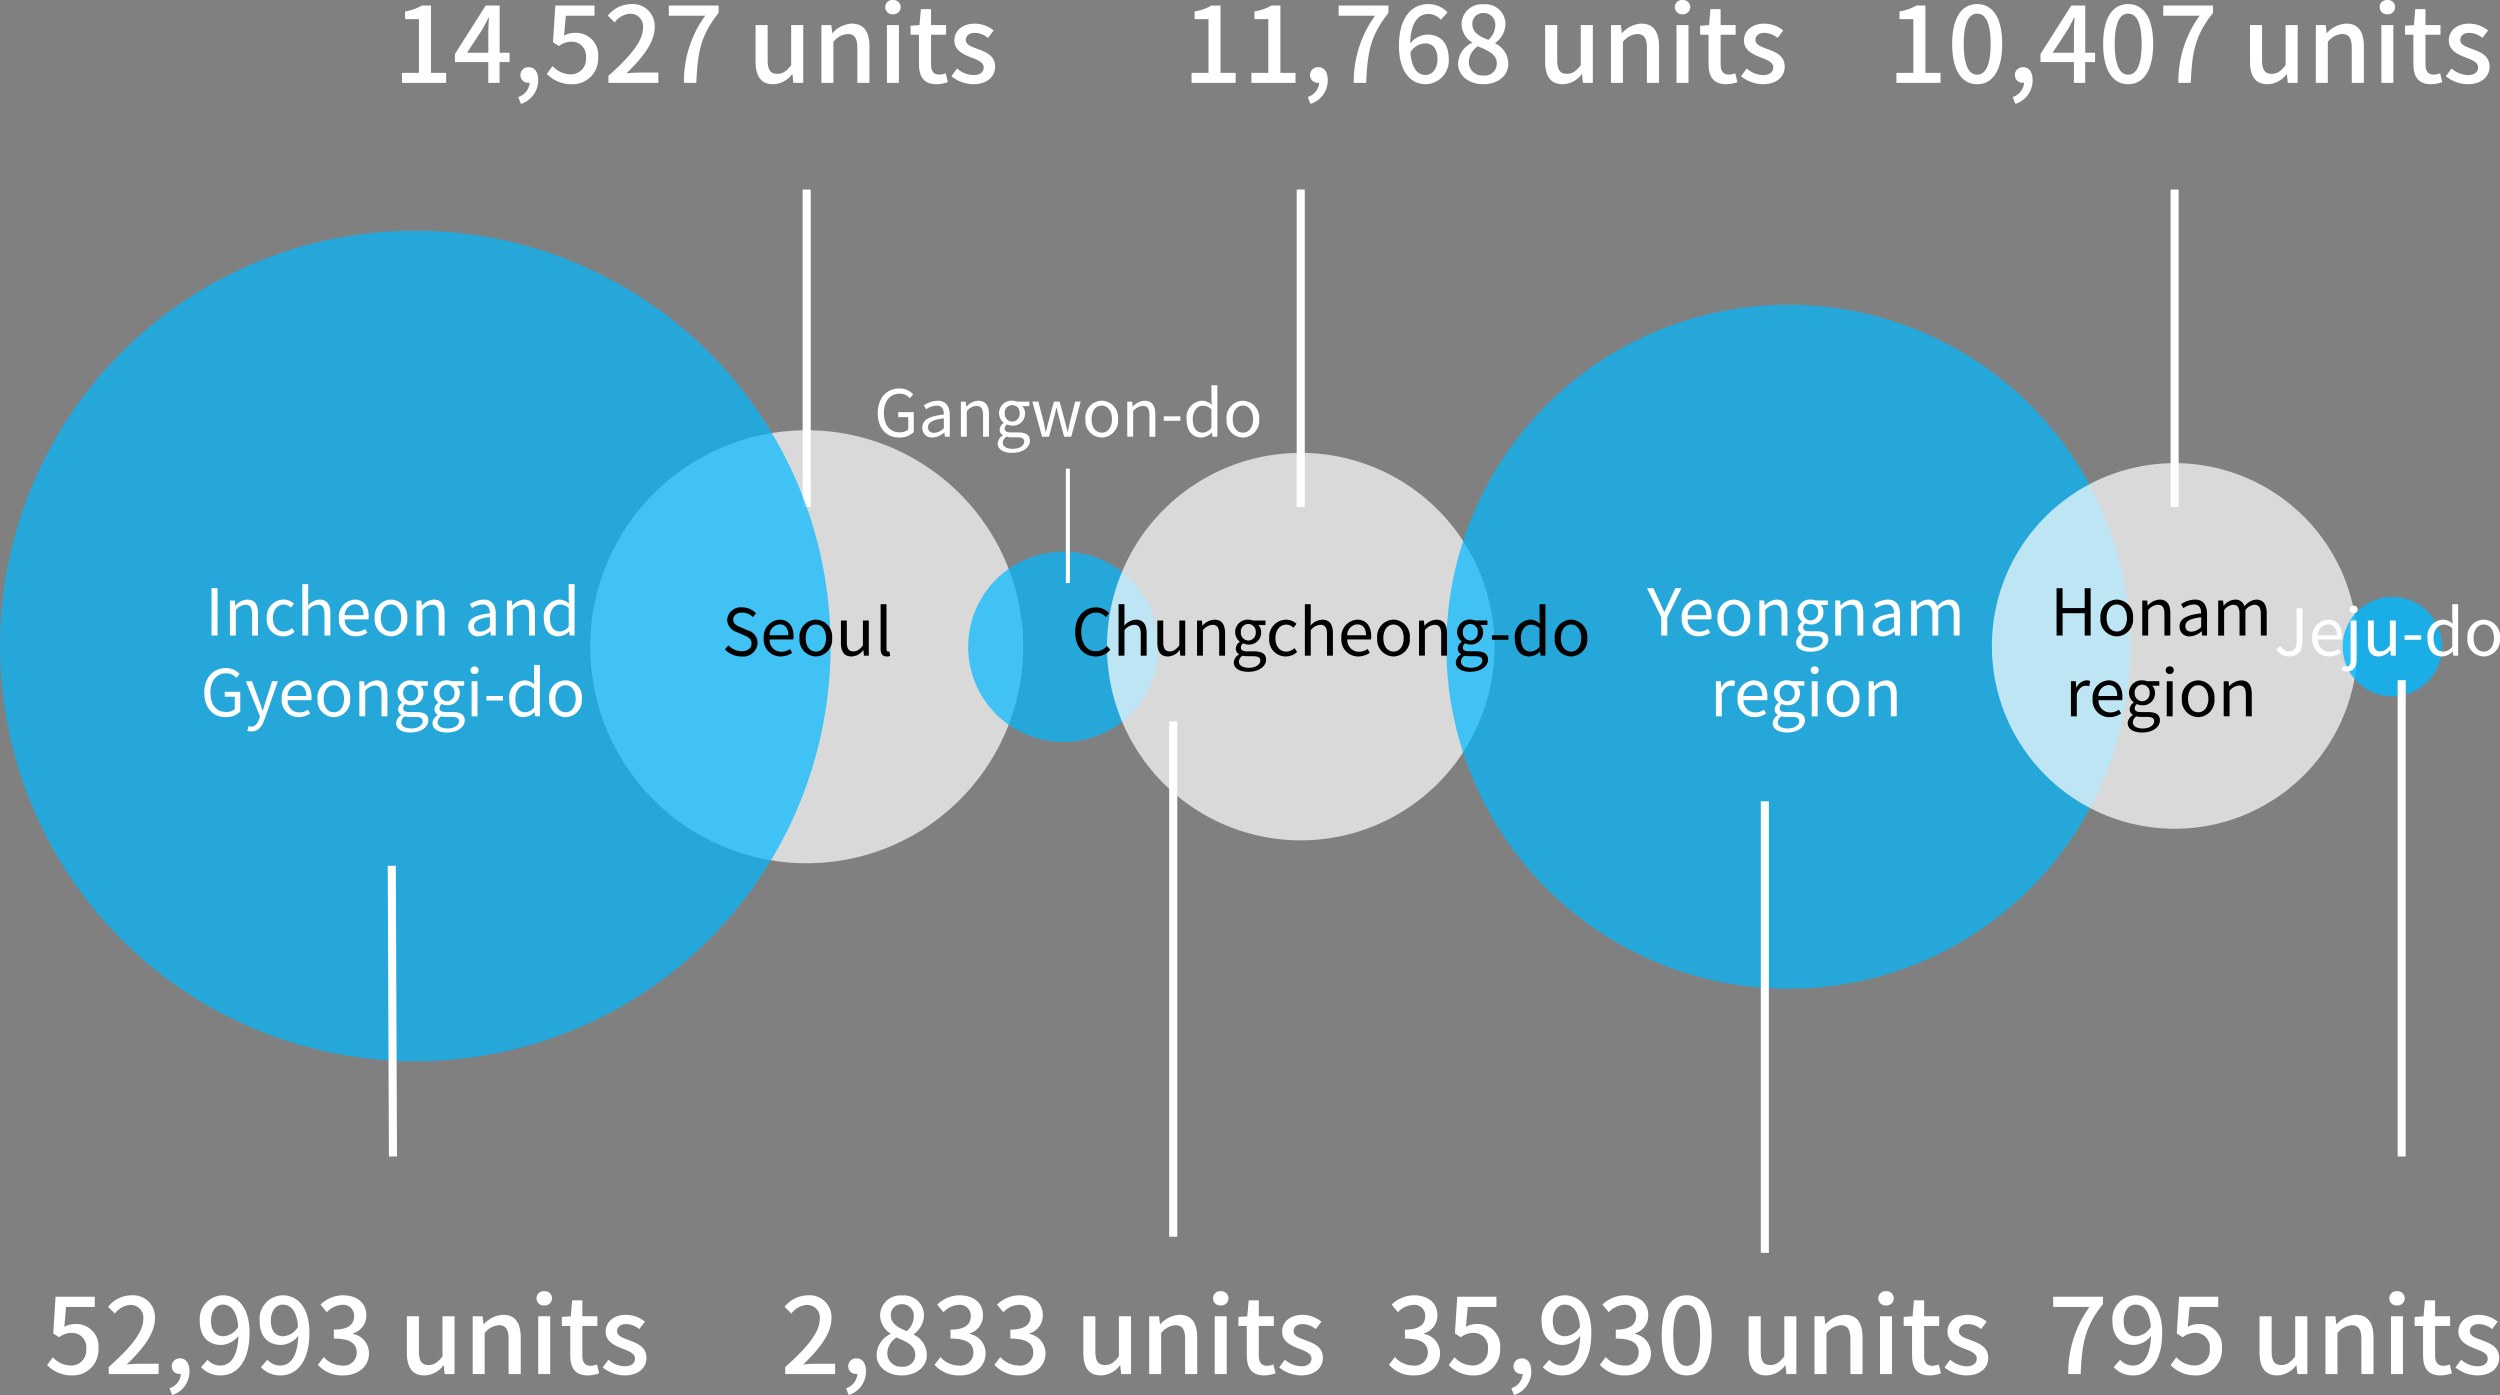
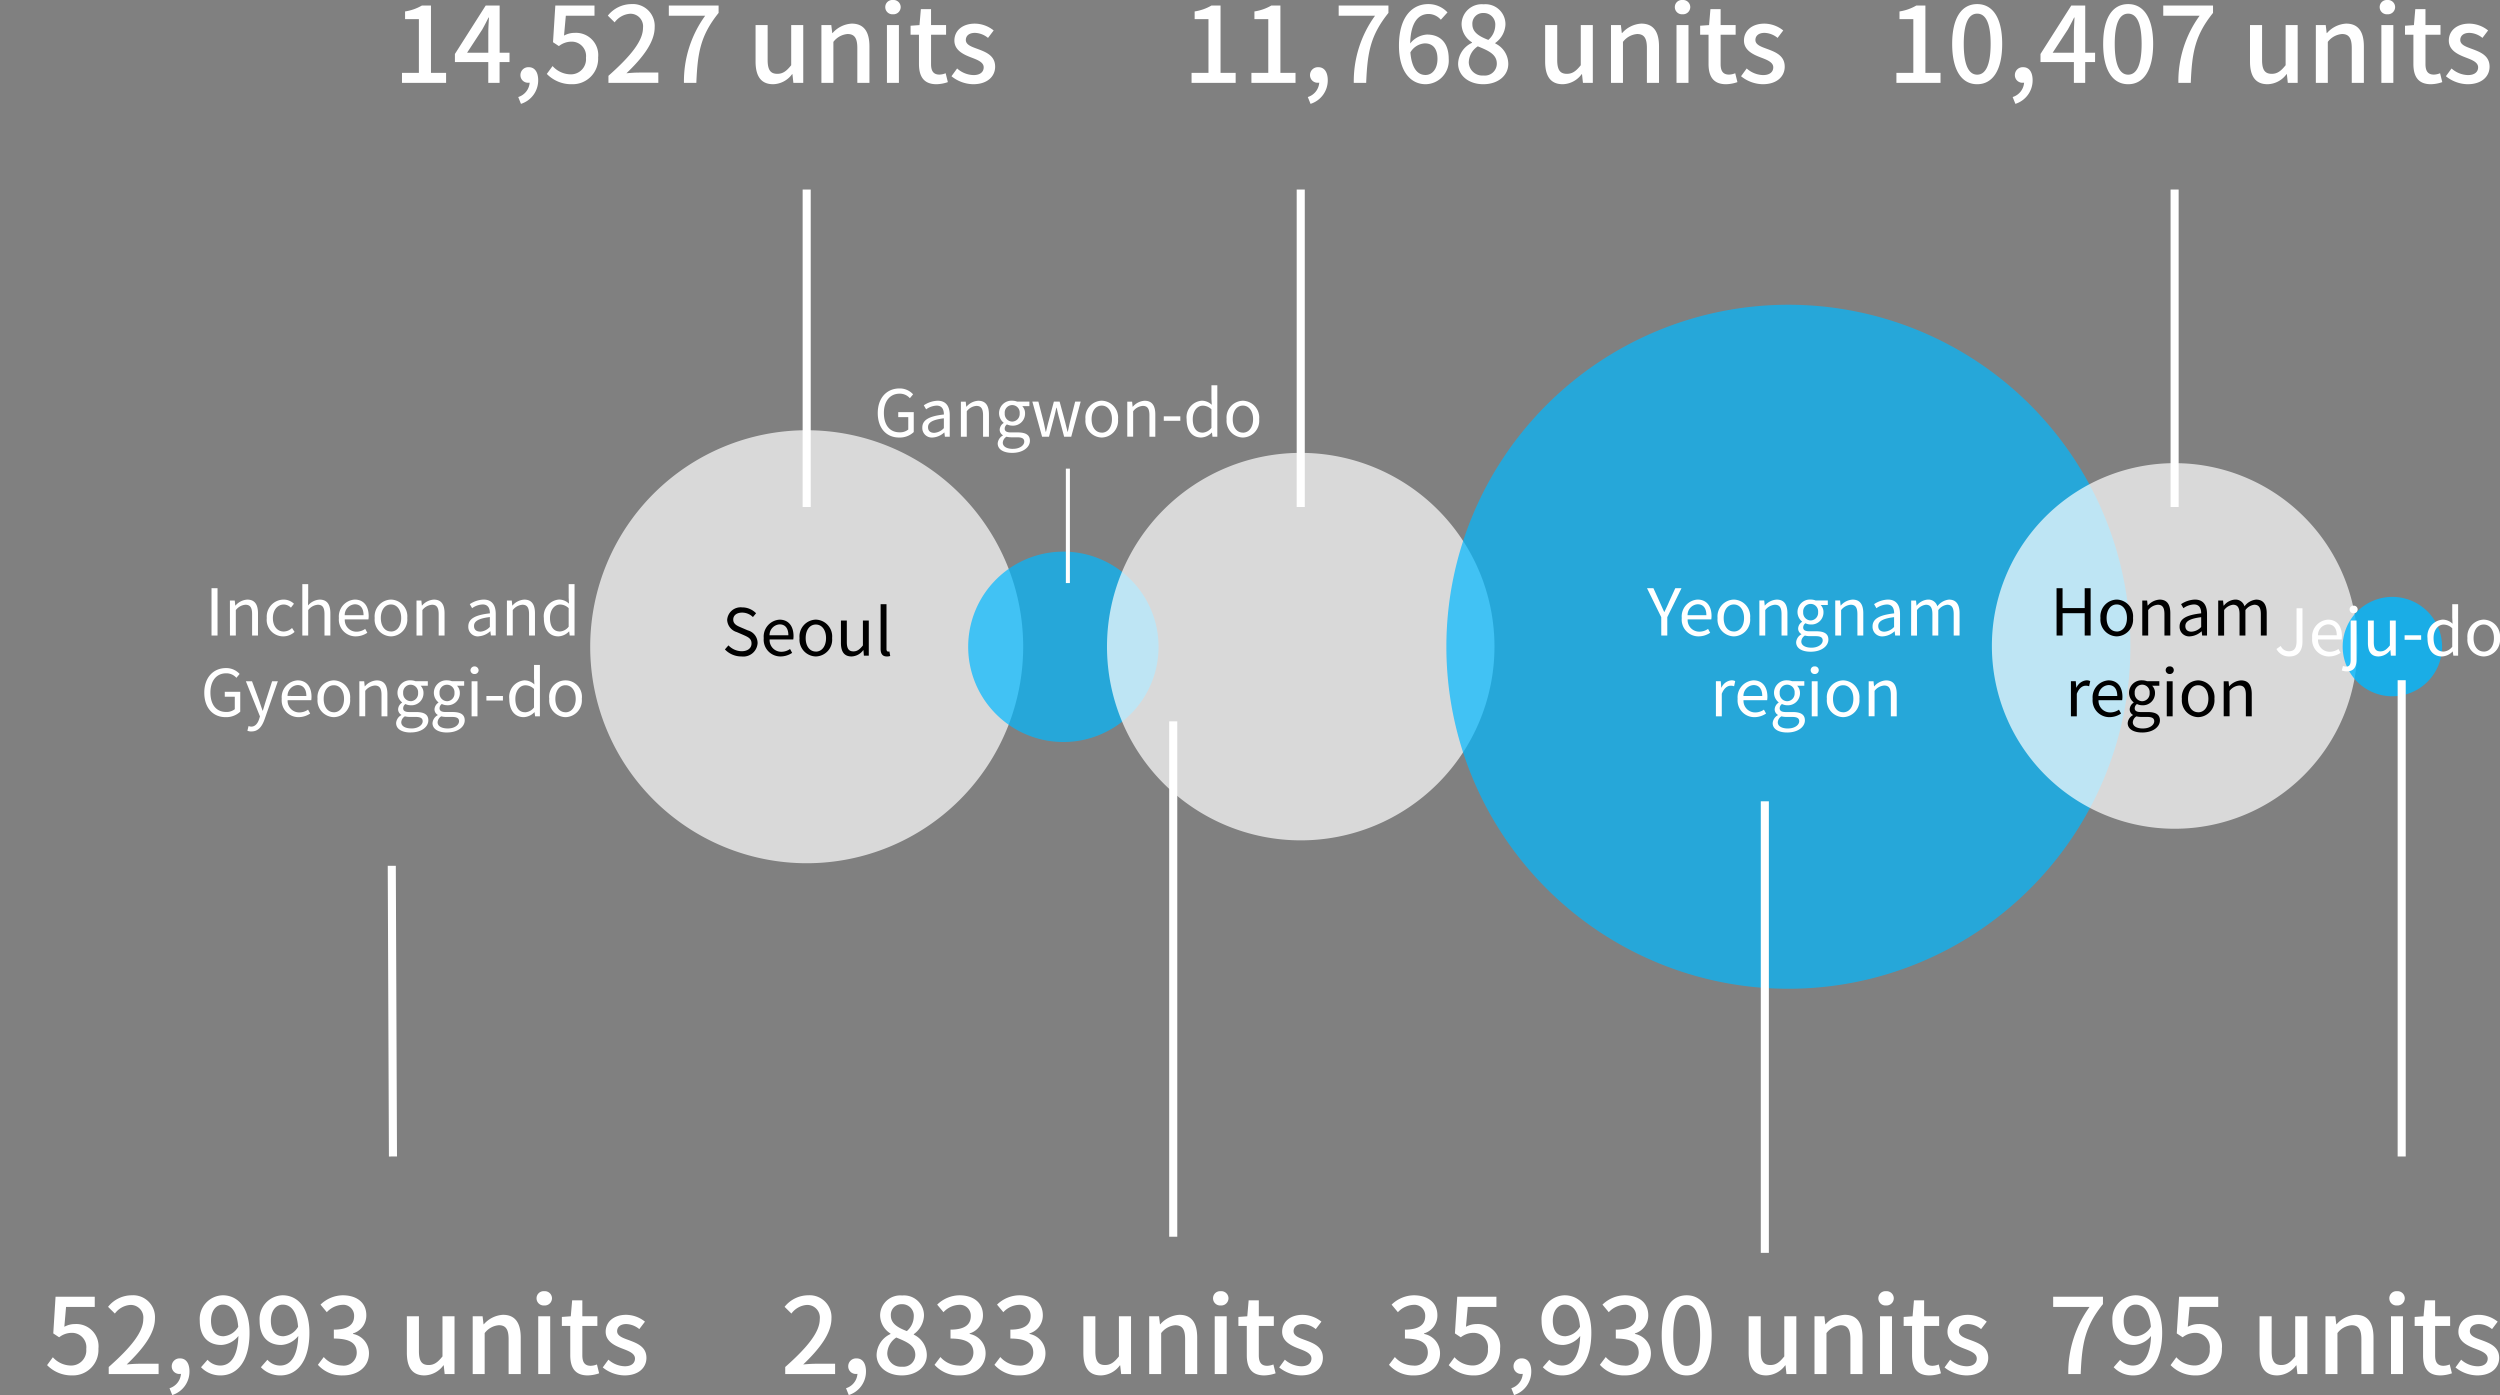
<svg xmlns="http://www.w3.org/2000/svg" width="309.483" height="172.698" viewBox="0 0 309.483 172.698">
  <rect x="0" y="0" width="309.483" height="172.698" fill="#808080" stroke="none" />
  <g id="그룹_3759" data-name="그룹 3759" transform="translate(-4253 -693.321)">
    <path id="패스_2306" data-name="패스 2306" d="M3.484.169c1.755,0,3.2-1.014,3.2-2.743A2.423,2.423,0,0,0,4.706-4.966v-.065A2.313,2.313,0,0,0,6.357-7.28c0-1.586-1.209-2.47-2.925-2.47A4.032,4.032,0,0,0,.689-8.593l.78.936a2.8,2.8,0,0,1,1.911-.91A1.339,1.339,0,0,1,4.849-7.176c0,.962-.624,1.677-2.509,1.677v1.105c2.158,0,2.834.689,2.834,1.755a1.607,1.607,0,0,1-1.82,1.586A3.092,3.092,0,0,1,1.092-2.106l-.728.962A3.971,3.971,0,0,0,3.484.169Zm7.41,0a3.157,3.157,0,0,0,3.224-3.315,2.752,2.752,0,0,0-2.912-3.042,2.7,2.7,0,0,0-1.313.338l.221-2.457h3.549V-9.568H8.814L8.528-5.031l.728.481A2.517,2.517,0,0,1,10.79-5.1a1.775,1.775,0,0,1,1.82,2,1.87,1.87,0,0,1-1.9,2.041A3.062,3.062,0,0,1,8.476-2.08l-.715.975A4.234,4.234,0,0,0,10.894.169ZM15.847,2.6A3.048,3.048,0,0,0,17.979-.325c0-1-.429-1.612-1.157-1.612a.971.971,0,0,0-1.04.962.937.937,0,0,0,1,.962.533.533,0,0,0,.143-.013,2.018,2.018,0,0,1-1.417,1.781Zm6.344-7.28c-1,0-1.547-.7-1.547-1.924,0-1.248.65-1.989,1.469-1.989,1.04,0,1.755.858,1.9,2.743A2.3,2.3,0,0,1,22.191-4.68ZM19.409-.845A3.284,3.284,0,0,0,21.853.169c1.846,0,3.562-1.508,3.562-5.278,0-3.159-1.482-4.641-3.315-4.641A2.926,2.926,0,0,0,19.253-6.6c0,2,1.079,3,2.678,3a2.877,2.877,0,0,0,2.106-1.118c-.091,2.73-1.092,3.666-2.249,3.666a2.133,2.133,0,0,1-1.573-.715ZM29.588.169c1.755,0,3.2-1.014,3.2-2.743A2.423,2.423,0,0,0,30.81-4.966v-.065A2.313,2.313,0,0,0,32.461-7.28c0-1.586-1.209-2.47-2.925-2.47a4.032,4.032,0,0,0-2.743,1.157l.78.936a2.8,2.8,0,0,1,1.911-.91,1.339,1.339,0,0,1,1.469,1.391c0,.962-.624,1.677-2.509,1.677v1.105c2.158,0,2.834.689,2.834,1.755a1.607,1.607,0,0,1-1.82,1.586A3.092,3.092,0,0,1,27.2-2.106l-.728.962A3.971,3.971,0,0,0,29.588.169Zm7.631,0c1.872,0,3.094-1.664,3.094-4.992,0-3.3-1.222-4.927-3.094-4.927s-3.094,1.612-3.094,4.927S35.334.169,37.219.169Zm0-1.183c-.975,0-1.664-1.04-1.664-3.809,0-2.743.689-3.744,1.664-3.744s1.664,1,1.664,3.744C38.883-2.054,38.194-1.014,37.219-1.014ZM47.073.169a3,3,0,0,0,2.34-1.248h.039L49.569,0h1.222V-7.15H49.3v4.966c-.6.754-1.053,1.066-1.716,1.066-.845,0-1.2-.481-1.2-1.716V-7.15H44.889v4.5C44.889-.832,45.552.169,47.073.169ZM53.04,0h1.482V-5.07a2.441,2.441,0,0,1,1.755-.975c.845,0,1.209.494,1.209,1.729V0h1.5V-4.5c0-1.82-.676-2.834-2.2-2.834a3.407,3.407,0,0,0-2.366,1.17h-.039l-.117-.988H53.04Zm8.112,0h1.482V-7.15H61.152Zm.741-8.489a.9.9,0,0,0,.962-.884.889.889,0,0,0-.962-.884.878.878,0,0,0-.949.884A.886.886,0,0,0,61.893-8.489Zm5.4,8.658a4.575,4.575,0,0,0,1.4-.26l-.273-1.1a2.132,2.132,0,0,1-.767.169c-.741,0-1.04-.442-1.04-1.3V-5.954h1.859v-1.2H66.612V-9.126H65.351L65.182-7.15l-1.105.078v1.118h1.04V-2.34C65.117-.832,65.676.169,67.288.169Zm4.537,0c1.768,0,2.717-.975,2.717-2.171,0-1.352-1.105-1.794-2.106-2.171-.78-.286-1.521-.52-1.521-1.131,0-.494.364-.884,1.144-.884a2.676,2.676,0,0,1,1.6.624l.7-.923a3.764,3.764,0,0,0-2.327-.845c-1.573,0-2.535.9-2.535,2.093s1.092,1.716,2.041,2.08c.78.3,1.586.585,1.586,1.235,0,.546-.4.962-1.261.962a3.169,3.169,0,0,1-2.028-.819l-.7.962A4.4,4.4,0,0,0,71.825.169Z" transform="translate(4424.582 863.419)" fill="#fff" />
    <path id="패스_2320" data-name="패스 2320" d="M.572,0H6.747V-1.274H4.355c-.468,0-1.066.039-1.56.091,2.028-1.937,3.5-3.848,3.5-5.694A2.706,2.706,0,0,0,3.406-9.75,3.755,3.755,0,0,0,.494-8.32l.845.832A2.6,2.6,0,0,1,3.224-8.554,1.56,1.56,0,0,1,4.849-6.8c0,1.573-1.456,3.432-4.277,5.928ZM8.437,2.6A3.048,3.048,0,0,0,10.569-.325c0-1-.429-1.612-1.157-1.612a.971.971,0,0,0-1.04.962.937.937,0,0,0,1,.962.533.533,0,0,0,.143-.013A2.018,2.018,0,0,1,8.1,1.755ZM15,.169C16.848.169,18.1-.923,18.1-2.34a2.811,2.811,0,0,0-1.612-2.535V-4.94a2.973,2.973,0,0,0,1.261-2.249,2.471,2.471,0,0,0-2.7-2.535,2.492,2.492,0,0,0-2.73,2.47A2.7,2.7,0,0,0,13.6-5.018v.065a2.93,2.93,0,0,0-1.716,2.574C11.882-.9,13.208.169,15,.169Zm.624-5.486c-1.066-.416-1.976-.9-1.976-1.937a1.31,1.31,0,0,1,1.365-1.391A1.42,1.42,0,0,1,16.484-7.1,2.422,2.422,0,0,1,15.626-5.317Zm-.6,4.407a1.675,1.675,0,0,1-1.82-1.612,2.441,2.441,0,0,1,1.118-2c1.3.533,2.353.975,2.353,2.145A1.48,1.48,0,0,1,15.028-.91ZM22.178.169c1.755,0,3.2-1.014,3.2-2.743A2.423,2.423,0,0,0,23.4-4.966v-.065A2.313,2.313,0,0,0,25.051-7.28c0-1.586-1.209-2.47-2.925-2.47a4.032,4.032,0,0,0-2.743,1.157l.78.936a2.8,2.8,0,0,1,1.911-.91,1.339,1.339,0,0,1,1.469,1.391c0,.962-.624,1.677-2.509,1.677v1.105c2.158,0,2.834.689,2.834,1.755a1.607,1.607,0,0,1-1.82,1.586,3.092,3.092,0,0,1-2.262-1.053l-.728.962A3.971,3.971,0,0,0,22.178.169Zm7.41,0c1.755,0,3.2-1.014,3.2-2.743A2.423,2.423,0,0,0,30.81-4.966v-.065A2.313,2.313,0,0,0,32.461-7.28c0-1.586-1.209-2.47-2.925-2.47a4.032,4.032,0,0,0-2.743,1.157l.78.936a2.8,2.8,0,0,1,1.911-.91,1.339,1.339,0,0,1,1.469,1.391c0,.962-.624,1.677-2.509,1.677v1.105c2.158,0,2.834.689,2.834,1.755a1.607,1.607,0,0,1-1.82,1.586A3.092,3.092,0,0,1,27.2-2.106l-.728.962A3.971,3.971,0,0,0,29.588.169Zm10.075,0A3,3,0,0,0,42-1.079h.039L42.159,0h1.222V-7.15h-1.5v4.966c-.6.754-1.053,1.066-1.716,1.066-.845,0-1.2-.481-1.2-1.716V-7.15H37.479v4.5C37.479-.832,38.142.169,39.663.169ZM45.63,0h1.482V-5.07a2.441,2.441,0,0,1,1.755-.975c.845,0,1.209.494,1.209,1.729V0h1.495V-4.5c0-1.82-.676-2.834-2.2-2.834a3.407,3.407,0,0,0-2.366,1.17h-.039l-.117-.988H45.63Zm8.112,0h1.482V-7.15H53.742Zm.741-8.489a.9.9,0,0,0,.962-.884.889.889,0,0,0-.962-.884.878.878,0,0,0-.949.884A.886.886,0,0,0,54.483-8.489ZM59.878.169a4.575,4.575,0,0,0,1.4-.26l-.273-1.1a2.132,2.132,0,0,1-.767.169c-.741,0-1.04-.442-1.04-1.3V-5.954h1.859v-1.2H59.2V-9.126H57.941L57.772-7.15l-1.1.078v1.118h1.04V-2.34C57.707-.832,58.266.169,59.878.169Zm4.537,0c1.768,0,2.717-.975,2.717-2.171,0-1.352-1.105-1.794-2.106-2.171-.78-.286-1.521-.52-1.521-1.131,0-.494.364-.884,1.144-.884a2.676,2.676,0,0,1,1.6.624l.7-.923a3.764,3.764,0,0,0-2.327-.845c-1.573,0-2.535.9-2.535,2.093s1.092,1.716,2.041,2.08c.78.3,1.586.585,1.586,1.235,0,.546-.4.962-1.261.962a3.169,3.169,0,0,1-2.028-.819l-.7.962A4.4,4.4,0,0,0,64.415.169Z" transform="translate(4349.633 863.419)" fill="#fff" />
    <path id="패스_2307" data-name="패스 2307" d="M1.118,0h5.46V-1.235H4.706V-9.568H3.575A5.877,5.877,0,0,1,1.5-8.84v.949H3.211v6.656H1.118Zm7.41,0h5.46V-1.235H12.116V-9.568H10.985A5.877,5.877,0,0,1,8.9-8.84v.949h1.716v6.656H8.528Zm7.319,2.6A3.048,3.048,0,0,0,17.979-.325c0-1-.429-1.612-1.157-1.612a.971.971,0,0,0-1.04.962.937.937,0,0,0,1,.962.533.533,0,0,0,.143-.013,2.018,2.018,0,0,1-1.417,1.781ZM21.2,0h1.534c.156-3.744.507-5.85,2.756-8.658v-.91H19.331v1.261h4.5A13.816,13.816,0,0,0,21.2,0Zm8.879-.975c-1.027,0-1.716-.9-1.872-2.795a2.227,2.227,0,0,1,1.781-1.118c1.027,0,1.573.689,1.573,1.924S30.914-.975,30.082-.975ZM32.8-8.723A3.213,3.213,0,0,0,30.407-9.75c-1.885,0-3.614,1.469-3.614,5.148,0,3.25,1.482,4.771,3.3,4.771a2.916,2.916,0,0,0,2.86-3.133c0-2.028-1.079-3.016-2.691-3.016a2.877,2.877,0,0,0-2.08,1.105c.065-2.73,1.079-3.653,2.3-3.653a2.056,2.056,0,0,1,1.495.715ZM37.232.169c1.846,0,3.094-1.092,3.094-2.509a2.811,2.811,0,0,0-1.612-2.535V-4.94a2.973,2.973,0,0,0,1.261-2.249,2.47,2.47,0,0,0-2.7-2.535,2.492,2.492,0,0,0-2.73,2.47,2.7,2.7,0,0,0,1.287,2.236v.065a2.93,2.93,0,0,0-1.716,2.574C34.112-.9,35.438.169,37.232.169Zm.624-5.486c-1.066-.416-1.976-.9-1.976-1.937a1.31,1.31,0,0,1,1.365-1.391A1.42,1.42,0,0,1,38.714-7.1,2.422,2.422,0,0,1,37.856-5.317Zm-.6,4.407a1.675,1.675,0,0,1-1.82-1.612,2.441,2.441,0,0,1,1.118-2c1.3.533,2.353.975,2.353,2.145A1.48,1.48,0,0,1,37.258-.91ZM47.073.169a3,3,0,0,0,2.34-1.248h.039L49.569,0h1.222V-7.15H49.3v4.966c-.6.754-1.053,1.066-1.716,1.066-.845,0-1.2-.481-1.2-1.716V-7.15H44.889v4.5C44.889-.832,45.552.169,47.073.169ZM53.04,0h1.482V-5.07a2.441,2.441,0,0,1,1.755-.975c.845,0,1.209.494,1.209,1.729V0h1.5V-4.5c0-1.82-.676-2.834-2.2-2.834a3.407,3.407,0,0,0-2.366,1.17h-.039l-.117-.988H53.04Zm8.112,0h1.482V-7.15H61.152Zm.741-8.489a.9.9,0,0,0,.962-.884.889.889,0,0,0-.962-.884.878.878,0,0,0-.949.884A.886.886,0,0,0,61.893-8.489Zm5.4,8.658a4.575,4.575,0,0,0,1.4-.26l-.273-1.1a2.132,2.132,0,0,1-.767.169c-.741,0-1.04-.442-1.04-1.3V-5.954h1.859v-1.2H66.612V-9.126H65.351L65.182-7.15l-1.105.078v1.118h1.04V-2.34C65.117-.832,65.676.169,67.288.169Zm4.537,0c1.768,0,2.717-.975,2.717-2.171,0-1.352-1.105-1.794-2.106-2.171-.78-.286-1.521-.52-1.521-1.131,0-.494.364-.884,1.144-.884a2.676,2.676,0,0,1,1.6.624l.7-.923a3.764,3.764,0,0,0-2.327-.845c-1.573,0-2.535.9-2.535,2.093s1.092,1.716,2.041,2.08c.78.3,1.586.585,1.586,1.235,0,.546-.4.962-1.261.962a3.169,3.169,0,0,1-2.028-.819l-.7.962A4.4,4.4,0,0,0,71.825.169Z" transform="translate(4399.389 703.578)" fill="#fff" />
    <path id="패스_2326" data-name="패스 2326" d="M26.8,0A26.8,26.8,0,1,1,0,26.8,26.8,26.8,0,0,1,26.8,0Z" transform="translate(4326.063 746.583)" fill="#fff" opacity="0.7" />
    <path id="패스_2321" data-name="패스 2321" d="M11.784,0A11.784,11.784,0,1,1,0,11.784,11.784,11.784,0,0,1,11.784,0Z" transform="translate(4372.854 761.609)" fill="#00b8ff" opacity="0.7" />
    <path id="패스_2315" data-name="패스 2315" d="M23.984,0A23.984,23.984,0,1,1,0,23.984,23.984,23.984,0,0,1,23.984,0Z" transform="translate(4390.038 749.384)" fill="#fff" opacity="0.7" />
    <path id="패스_2308" data-name="패스 2308" d="M42.338,0A42.338,42.338,0,1,1,0,42.338,42.338,42.338,0,0,1,42.338,0Z" transform="translate(4432.051 731.047)" fill="#00b8ff" opacity="0.7" />
    <path id="패스_2322" data-name="패스 2322" d="M3.1.1A2.518,2.518,0,0,0,4.92-.576V-3.04H3v.616H4.24V-.888a1.616,1.616,0,0,1-1.064.344c-1.256,0-1.952-.928-1.952-2.408,0-1.464.768-2.376,1.944-2.376a1.645,1.645,0,0,1,1.272.56l.4-.48a2.232,2.232,0,0,0-1.688-.728C1.6-5.976.464-4.824.464-2.928S1.56.1,3.1.1ZM7.248.1A2.327,2.327,0,0,0,8.688-.52h.024L8.776,0h.6V-2.672c0-1.072-.448-1.784-1.5-1.784a3.267,3.267,0,0,0-1.712.568l.288.5a2.393,2.393,0,0,1,1.3-.464c.712,0,.9.536.9,1.1-1.848.208-2.672.68-2.672,1.624A1.178,1.178,0,0,0,7.248.1ZM7.456-.48c-.432,0-.768-.2-.768-.7,0-.56.5-.92,1.96-1.1v1.216A1.775,1.775,0,0,1,7.456-.48Zm3.3.48h.728V-3.152a1.652,1.652,0,0,1,1.192-.664c.576,0,.824.344.824,1.16V0h.728V-2.752c0-1.112-.416-1.7-1.328-1.7a2.083,2.083,0,0,0-1.456.736h-.024l-.064-.624h-.6Zm6.352,2C18.456,2,19.3,1.3,19.3.5c0-.712-.5-1.032-1.512-1.032h-.848c-.584,0-.76-.192-.76-.472a.647.647,0,0,1,.28-.52,1.511,1.511,0,0,0,.648.152A1.49,1.49,0,0,0,18.7-2.888a1.241,1.241,0,0,0-.352-.9h.888v-.56H17.72a1.792,1.792,0,0,0-.608-.112A1.547,1.547,0,0,0,15.48-2.9a1.525,1.525,0,0,0,.568,1.168V-1.7A1.06,1.06,0,0,0,15.56-.9a.786.786,0,0,0,.4.712v.032a1.23,1.23,0,0,0-.648.984C15.312,1.584,16.048,2,17.112,2Zm0-3.872A.952.952,0,0,1,16.184-2.9a.929.929,0,0,1,.928-1.016.927.927,0,0,1,.92,1.016A.951.951,0,0,1,17.112-1.872Zm.1,3.376c-.792,0-1.264-.3-1.264-.768A.916.916,0,0,1,16.4,0a2.443,2.443,0,0,0,.56.072h.752c.576,0,.888.136.888.536C18.6,1.064,18.048,1.5,17.216,1.5ZM20.808,0h.856l.608-2.328c.112-.416.2-.824.3-1.264h.04c.1.44.184.84.3,1.248L23.536,0h.88l1.168-4.344H24.9l-.64,2.512c-.1.416-.176.808-.272,1.216h-.032c-.1-.408-.2-.8-.3-1.216l-.68-2.512h-.712l-.672,2.512c-.112.408-.2.808-.3,1.216h-.04c-.08-.408-.168-.8-.256-1.216l-.648-2.512H19.6Zm7.384.1a2.074,2.074,0,0,0,2.016-2.272,2.084,2.084,0,0,0-2.016-2.288,2.084,2.084,0,0,0-2.016,2.288A2.074,2.074,0,0,0,28.192.1Zm0-.608c-.752,0-1.256-.664-1.256-1.664s.5-1.68,1.256-1.68,1.264.68,1.264,1.68S28.944-.5,28.192-.5Zm3.16.5h.728V-3.152a1.652,1.652,0,0,1,1.192-.664c.576,0,.824.344.824,1.16V0h.728V-2.752c0-1.112-.416-1.7-1.328-1.7a2.083,2.083,0,0,0-1.456.736h-.024l-.064-.624h-.6Zm4.52-1.96H37.92v-.56H35.872ZM40.5.1a1.938,1.938,0,0,0,1.32-.616h.016L41.9,0H42.5V-6.368h-.728V-4.7l.04.752a1.767,1.767,0,0,0-1.224-.512A2.055,2.055,0,0,0,38.7-2.168C38.7-.72,39.408.1,40.5.1Zm.16-.608c-.768,0-1.2-.624-1.2-1.672,0-.992.552-1.664,1.256-1.664a1.525,1.525,0,0,1,1.056.456V-1.1A1.493,1.493,0,0,1,40.656-.5ZM45.664.1A2.074,2.074,0,0,0,47.68-2.168a2.084,2.084,0,0,0-2.016-2.288,2.084,2.084,0,0,0-2.016,2.288A2.074,2.074,0,0,0,45.664.1Zm0-.608c-.752,0-1.256-.664-1.256-1.664s.5-1.68,1.256-1.68,1.264.68,1.264,1.68S46.416-.5,45.664-.5Z" transform="translate(4361.196 747.384)" fill="#fff" />
    <path id="패스_2323" data-name="패스 2323" d="M0,0V63.8" transform="translate(4398.238 782.62)" fill="none" stroke="#fff" stroke-width="1" />
    <path id="패스_2324" data-name="패스 2324" d="M0,0V39.3" transform="translate(4414.022 716.784)" fill="none" stroke="#fff" stroke-width="1" />
    <path id="패스_2327" data-name="패스 2327" d="M0,0V14.165" transform="translate(4385.196 751.335)" fill="none" stroke="#fff" stroke-width="0.5" />
    <path id="패스_2328" data-name="패스 2328" d="M1.118,0h5.46V-1.235H4.706V-9.568H3.575A5.877,5.877,0,0,1,1.5-8.84v.949H3.211v6.656H1.118Zm8.06-3.731,1.885-2.886c.273-.494.533-.988.767-1.469h.052c-.026.52-.078,1.326-.078,1.846v2.509Zm5.252,0H13.208V-9.568H11.479L7.67-3.575v1H11.8V0h1.4V-2.574H14.43ZM15.847,2.6A3.048,3.048,0,0,0,17.979-.325c0-1-.429-1.612-1.157-1.612a.971.971,0,0,0-1.04.962.937.937,0,0,0,1,.962.533.533,0,0,0,.143-.013,2.018,2.018,0,0,1-1.417,1.781ZM22.178.169A3.157,3.157,0,0,0,25.4-3.146,2.752,2.752,0,0,0,22.49-6.188a2.7,2.7,0,0,0-1.313.338L21.4-8.307h3.549V-9.568H20.1l-.286,4.537.728.481A2.517,2.517,0,0,1,22.074-5.1a1.775,1.775,0,0,1,1.82,2A1.87,1.87,0,0,1,22-1.053,3.062,3.062,0,0,1,19.76-2.08l-.715.975A4.234,4.234,0,0,0,22.178.169ZM26.676,0h6.175V-1.274H30.459c-.468,0-1.066.039-1.56.091,2.028-1.937,3.5-3.848,3.5-5.694A2.706,2.706,0,0,0,29.51-9.75,3.755,3.755,0,0,0,26.6-8.32l.845.832a2.6,2.6,0,0,1,1.885-1.066A1.56,1.56,0,0,1,30.953-6.8c0,1.573-1.456,3.432-4.277,5.928Zm9.347,0h1.534c.156-3.744.507-5.85,2.756-8.658v-.91H34.151v1.261h4.5A13.816,13.816,0,0,0,36.023,0Zm11.05.169a3,3,0,0,0,2.34-1.248h.039L49.569,0h1.222V-7.15H49.3v4.966c-.6.754-1.053,1.066-1.716,1.066-.845,0-1.2-.481-1.2-1.716V-7.15H44.889v4.5C44.889-.832,45.552.169,47.073.169ZM53.04,0h1.482V-5.07a2.441,2.441,0,0,1,1.755-.975c.845,0,1.209.494,1.209,1.729V0h1.5V-4.5c0-1.82-.676-2.834-2.2-2.834a3.407,3.407,0,0,0-2.366,1.17h-.039l-.117-.988H53.04Zm8.112,0h1.482V-7.15H61.152Zm.741-8.489a.9.9,0,0,0,.962-.884.889.889,0,0,0-.962-.884.878.878,0,0,0-.949.884A.886.886,0,0,0,61.893-8.489Zm5.4,8.658a4.575,4.575,0,0,0,1.4-.26l-.273-1.1a2.132,2.132,0,0,1-.767.169c-.741,0-1.04-.442-1.04-1.3V-5.954h1.859v-1.2H66.612V-9.126H65.351L65.182-7.15l-1.105.078v1.118h1.04V-2.34C65.117-.832,65.676.169,67.288.169Zm4.537,0c1.768,0,2.717-.975,2.717-2.171,0-1.352-1.105-1.794-2.106-2.171-.78-.286-1.521-.52-1.521-1.131,0-.494.364-.884,1.144-.884a2.676,2.676,0,0,1,1.6.624l.7-.923a3.764,3.764,0,0,0-2.327-.845c-1.573,0-2.535.9-2.535,2.093s1.092,1.716,2.041,2.08c.78.3,1.586.585,1.586,1.235,0,.546-.4.962-1.261.962a3.169,3.169,0,0,1-2.028-.819l-.7.962A4.4,4.4,0,0,0,71.825.169Z" transform="translate(4301.645 703.578)" fill="#fff" />
    <path id="패스_2332" data-name="패스 2332" d="M0,0V39.3" transform="translate(4352.862 716.784)" fill="none" stroke="#fff" stroke-width="1" />
-     <path id="패스_2333" data-name="패스 2333" d="M51.41,0A51.41,51.41,0,1,1,0,51.41,51.41,51.41,0,0,1,51.41,0Z" transform="translate(4253 721.878)" fill="#00b8ff" opacity="0.7" />
    <path id="패스_2296" data-name="패스 2296" d="M2.509,0H4.043C4.2-3.744,4.55-5.85,6.8-8.658v-.91H.637v1.261h4.5A13.816,13.816,0,0,0,2.509,0Zm8.4-4.68c-1,0-1.547-.7-1.547-1.924,0-1.248.65-1.989,1.469-1.989,1.04,0,1.755.858,1.9,2.743A2.3,2.3,0,0,1,10.907-4.68ZM8.125-.845A3.284,3.284,0,0,0,10.569.169c1.846,0,3.562-1.508,3.562-5.278,0-3.159-1.482-4.641-3.315-4.641A2.926,2.926,0,0,0,7.969-6.6c0,2,1.079,3,2.678,3a2.877,2.877,0,0,0,2.106-1.118c-.091,2.73-1.092,3.666-2.249,3.666a2.133,2.133,0,0,1-1.573-.715ZM18.3.169a3.157,3.157,0,0,0,3.224-3.315,2.752,2.752,0,0,0-2.912-3.042A2.7,2.7,0,0,0,17.3-5.85l.221-2.457h3.549V-9.568H16.224l-.286,4.537.728.481A2.517,2.517,0,0,1,18.2-5.1a1.775,1.775,0,0,1,1.82,2,1.87,1.87,0,0,1-1.9,2.041A3.062,3.062,0,0,1,15.886-2.08l-.715.975A4.234,4.234,0,0,0,18.3.169Zm10.075,0a3,3,0,0,0,2.34-1.248h.039L30.875,0H32.1V-7.15H30.6v4.966c-.6.754-1.053,1.066-1.716,1.066-.845,0-1.2-.481-1.2-1.716V-7.15h-1.5v4.5C26.195-.832,26.858.169,28.379.169ZM34.346,0h1.482V-5.07a2.441,2.441,0,0,1,1.755-.975c.845,0,1.209.494,1.209,1.729V0h1.5V-4.5c0-1.82-.676-2.834-2.2-2.834a3.407,3.407,0,0,0-2.366,1.17h-.039l-.117-.988H34.346Zm8.112,0H43.94V-7.15H42.458ZM43.2-8.489a.9.9,0,0,0,.962-.884.889.889,0,0,0-.962-.884.878.878,0,0,0-.949.884A.886.886,0,0,0,43.2-8.489ZM48.594.169A4.575,4.575,0,0,0,50-.091l-.273-1.1a2.132,2.132,0,0,1-.767.169c-.741,0-1.04-.442-1.04-1.3V-5.954h1.859v-1.2H47.918V-9.126H46.657L46.488-7.15l-1.1.078v1.118h1.04V-2.34C46.423-.832,46.982.169,48.594.169Zm4.537,0C54.9.169,55.848-.806,55.848-2c0-1.352-1.1-1.794-2.106-2.171-.78-.286-1.521-.52-1.521-1.131,0-.494.364-.884,1.144-.884a2.676,2.676,0,0,1,1.6.624l.7-.923a3.764,3.764,0,0,0-2.327-.845c-1.573,0-2.535.9-2.535,2.093s1.092,1.716,2.041,2.08c.78.3,1.586.585,1.586,1.235,0,.546-.4.962-1.261.962a3.169,3.169,0,0,1-2.028-.819l-.7.962A4.4,4.4,0,0,0,53.131.169Z" transform="translate(4506.531 863.419)" fill="#fff" />
    <path id="패스_2297" data-name="패스 2297" d="M1.118,0h5.46V-1.235H4.706V-9.568H3.575A5.877,5.877,0,0,1,1.5-8.84v.949H3.211v6.656H1.118Zm10,.169c1.872,0,3.094-1.664,3.094-4.992,0-3.3-1.222-4.927-3.094-4.927S8.021-8.138,8.021-4.823,9.23.169,11.115.169Zm0-1.183c-.975,0-1.664-1.04-1.664-3.809,0-2.743.689-3.744,1.664-3.744s1.664,1,1.664,3.744C12.779-2.054,12.09-1.014,11.115-1.014ZM15.847,2.6A3.048,3.048,0,0,0,17.979-.325c0-1-.429-1.612-1.157-1.612a.971.971,0,0,0-1.04.962.937.937,0,0,0,1,.962.533.533,0,0,0,.143-.013,2.018,2.018,0,0,1-1.417,1.781Zm4.615-6.331,1.885-2.886c.273-.494.533-.988.767-1.469h.052c-.026.52-.078,1.326-.078,1.846v2.509Zm5.252,0H24.492V-9.568H22.763L18.954-3.575v1h4.134V0h1.4V-2.574h1.222Zm4.095,3.9C31.681.169,32.9-1.5,32.9-4.823c0-3.3-1.222-4.927-3.094-4.927s-3.094,1.612-3.094,4.927S27.924.169,29.809.169Zm0-1.183c-.975,0-1.664-1.04-1.664-3.809,0-2.743.689-3.744,1.664-3.744s1.664,1,1.664,3.744C31.473-2.054,30.784-1.014,29.809-1.014ZM36.023,0h1.534c.156-3.744.507-5.85,2.756-8.658v-.91H34.151v1.261h4.5A13.816,13.816,0,0,0,36.023,0Zm11.05.169a3,3,0,0,0,2.34-1.248h.039L49.569,0h1.222V-7.15H49.3v4.966c-.6.754-1.053,1.066-1.716,1.066-.845,0-1.2-.481-1.2-1.716V-7.15H44.889v4.5C44.889-.832,45.552.169,47.073.169ZM53.04,0h1.482V-5.07a2.441,2.441,0,0,1,1.755-.975c.845,0,1.209.494,1.209,1.729V0h1.5V-4.5c0-1.82-.676-2.834-2.2-2.834a3.407,3.407,0,0,0-2.366,1.17h-.039l-.117-.988H53.04Zm8.112,0h1.482V-7.15H61.152Zm.741-8.489a.9.9,0,0,0,.962-.884.889.889,0,0,0-.962-.884.878.878,0,0,0-.949.884A.886.886,0,0,0,61.893-8.489Zm5.4,8.658a4.575,4.575,0,0,0,1.4-.26l-.273-1.1a2.132,2.132,0,0,1-.767.169c-.741,0-1.04-.442-1.04-1.3V-5.954h1.859v-1.2H66.612V-9.126H65.351L65.182-7.15l-1.105.078v1.118h1.04V-2.34C65.117-.832,65.676.169,67.288.169Zm4.537,0c1.768,0,2.717-.975,2.717-2.171,0-1.352-1.105-1.794-2.106-2.171-.78-.286-1.521-.52-1.521-1.131,0-.494.364-.884,1.144-.884a2.676,2.676,0,0,1,1.6.624l.7-.923a3.764,3.764,0,0,0-2.327-.845c-1.573,0-2.535.9-2.535,2.093s1.092,1.716,2.041,2.08c.78.3,1.586.585,1.586,1.235,0,.546-.4.962-1.261.962a3.169,3.169,0,0,1-2.028-.819l-.7.962A4.4,4.4,0,0,0,71.825.169Z" transform="translate(4486.645 703.578)" fill="#fff" />
    <path id="패스_2298" data-name="패스 2298" d="M22.629,0A22.629,22.629,0,1,1,0,22.629,22.629,22.629,0,0,1,22.629,0Z" transform="translate(4499.582 750.657)" fill="#fff" opacity="0.7" />
    <path id="패스_2299" data-name="패스 2299" d="M6.153,0A6.153,6.153,0,1,1,0,6.153,6.153,6.153,0,0,1,6.153,0Z" transform="translate(4543.006 767.212)" fill="#00b8ff" opacity="0.8" />
    <path id="패스_2336" data-name="패스 2336" d="M-22.44,0h.744V-5.864h-.744Zm2.28,0h.728V-3.152a1.652,1.652,0,0,1,1.192-.664c.576,0,.824.344.824,1.16V0h.728V-2.752c0-1.112-.416-1.7-1.328-1.7a2.083,2.083,0,0,0-1.456.736H-19.5l-.064-.624h-.6Zm6.6.1a2.071,2.071,0,0,0,1.4-.552l-.312-.488A1.532,1.532,0,0,1-13.5-.5c-.8,0-1.344-.664-1.344-1.664s.576-1.68,1.36-1.68a1.261,1.261,0,0,1,.872.392l.376-.488A1.857,1.857,0,0,0-13.5-4.456a2.115,2.115,0,0,0-2.1,2.288A2.043,2.043,0,0,0-13.56.1ZM-11.2,0h.728V-3.152A1.652,1.652,0,0,1-9.28-3.816c.576,0,.824.344.824,1.16V0h.728V-2.752c0-1.112-.416-1.7-1.328-1.7a2.04,2.04,0,0,0-1.44.728l.024-.9V-6.368H-11.2Zm6.608.1a2.586,2.586,0,0,0,1.44-.448l-.264-.48A1.873,1.873,0,0,1-4.5-.48,1.439,1.439,0,0,1-5.944-2h2.928a2.842,2.842,0,0,0,.032-.416c0-1.24-.624-2.04-1.728-2.04a2.1,2.1,0,0,0-1.96,2.288A2.076,2.076,0,0,0-4.592.1ZM-5.952-2.52A1.336,1.336,0,0,1-4.7-3.872c.68,0,1.08.472,1.08,1.352ZM-.224.1A2.074,2.074,0,0,0,1.792-2.168,2.084,2.084,0,0,0-.224-4.456,2.084,2.084,0,0,0-2.24-2.168,2.074,2.074,0,0,0-.224.1Zm0-.608C-.976-.5-1.48-1.168-1.48-2.168s.5-1.68,1.256-1.68,1.264.68,1.264,1.68S.528-.5-.224-.5Zm3.16.5h.728V-3.152a1.652,1.652,0,0,1,1.192-.664c.576,0,.824.344.824,1.16V0h.728V-2.752c0-1.112-.416-1.7-1.328-1.7a2.083,2.083,0,0,0-1.456.736H3.6l-.064-.624h-.6Zm7.68.1a2.327,2.327,0,0,0,1.44-.624h.024l.064.52h.6V-2.672c0-1.072-.448-1.784-1.5-1.784a3.267,3.267,0,0,0-1.712.568l.288.5a2.393,2.393,0,0,1,1.3-.464c.712,0,.9.536.9,1.1-1.848.208-2.672.68-2.672,1.624A1.178,1.178,0,0,0,10.616.1Zm.208-.584c-.432,0-.768-.2-.768-.7,0-.56.5-.92,1.96-1.1v1.216A1.775,1.775,0,0,1,10.824-.48Zm3.3.48h.728V-3.152a1.652,1.652,0,0,1,1.192-.664c.576,0,.824.344.824,1.16V0H17.6V-2.752c0-1.112-.416-1.7-1.328-1.7a2.083,2.083,0,0,0-1.456.736h-.024l-.064-.624h-.6ZM20.5.1a1.938,1.938,0,0,0,1.32-.616h.016L21.9,0H22.5V-6.368h-.728V-4.7l.04.752a1.767,1.767,0,0,0-1.224-.512A2.055,2.055,0,0,0,18.7-2.168C18.7-.72,19.408.1,20.5.1Zm.16-.608c-.768,0-1.2-.624-1.2-1.672,0-.992.552-1.664,1.256-1.664a1.525,1.525,0,0,1,1.056.456V-1.1A1.493,1.493,0,0,1,20.656-.5ZM-20.7,10.1a2.518,2.518,0,0,0,1.816-.68V6.96H-20.8v.616h1.24V9.112a1.616,1.616,0,0,1-1.064.344c-1.256,0-1.952-.928-1.952-2.408,0-1.464.768-2.376,1.944-2.376a1.645,1.645,0,0,1,1.272.56l.4-.48a2.232,2.232,0,0,0-1.688-.728c-1.552,0-2.688,1.152-2.688,3.048S-22.244,10.1-20.7,10.1Zm3.216,1.768c.864,0,1.312-.656,1.616-1.512l1.64-4.7h-.712l-.776,2.416c-.12.384-.248.824-.368,1.216h-.04c-.136-.392-.288-.84-.416-1.216l-.888-2.416h-.76l1.744,4.352-.1.328c-.176.536-.488.936-.984.936a1.038,1.038,0,0,1-.328-.072l-.144.584A1.337,1.337,0,0,0-17.484,11.872Zm5.816-1.768a2.586,2.586,0,0,0,1.44-.448l-.264-.48a1.873,1.873,0,0,1-1.088.344A1.439,1.439,0,0,1-13.02,8h2.928a2.842,2.842,0,0,0,.032-.416c0-1.24-.624-2.04-1.728-2.04a2.1,2.1,0,0,0-1.96,2.288A2.076,2.076,0,0,0-11.668,10.1Zm-1.36-2.624A1.336,1.336,0,0,1-11.78,6.128c.68,0,1.08.472,1.08,1.352ZM-7.3,10.1A2.074,2.074,0,0,0-5.284,7.832,2.084,2.084,0,0,0-7.3,5.544,2.084,2.084,0,0,0-9.316,7.832,2.074,2.074,0,0,0-7.3,10.1Zm0-.608c-.752,0-1.256-.664-1.256-1.664s.5-1.68,1.256-1.68,1.264.68,1.264,1.68S-6.548,9.5-7.3,9.5Zm3.16.5h.728V6.848A1.652,1.652,0,0,1-2.22,6.184c.576,0,.824.344.824,1.16V10h.728V7.248c0-1.112-.416-1.7-1.328-1.7a2.083,2.083,0,0,0-1.456.736h-.024l-.064-.624h-.6Zm6.352,2C3.556,12,4.4,11.3,4.4,10.5c0-.712-.5-1.032-1.512-1.032H2.044c-.584,0-.76-.192-.76-.472a.647.647,0,0,1,.28-.52,1.511,1.511,0,0,0,.648.152A1.49,1.49,0,0,0,3.8,7.112a1.241,1.241,0,0,0-.352-.9h.888v-.56H2.82a1.792,1.792,0,0,0-.608-.112A1.547,1.547,0,0,0,.58,7.1a1.525,1.525,0,0,0,.568,1.168V8.3A1.06,1.06,0,0,0,.66,9.1a.786.786,0,0,0,.4.712v.032a1.23,1.23,0,0,0-.648.984C.412,11.584,1.148,12,2.212,12Zm0-3.872A.952.952,0,0,1,1.284,7.1a.928.928,0,1,1,1.848,0A.951.951,0,0,1,2.212,8.128Zm.1,3.376c-.792,0-1.264-.3-1.264-.768A.916.916,0,0,1,1.5,10a2.443,2.443,0,0,0,.56.072h.752c.576,0,.888.136.888.536C3.7,11.064,3.148,11.5,2.316,11.5Zm4.4.5c1.344,0,2.192-.7,2.192-1.5,0-.712-.5-1.032-1.512-1.032H6.548c-.584,0-.76-.192-.76-.472a.647.647,0,0,1,.28-.52,1.511,1.511,0,0,0,.648.152A1.49,1.49,0,0,0,8.3,7.112a1.241,1.241,0,0,0-.352-.9h.888v-.56H7.324a1.792,1.792,0,0,0-.608-.112A1.547,1.547,0,0,0,5.084,7.1a1.525,1.525,0,0,0,.568,1.168V8.3a1.06,1.06,0,0,0-.488.808.786.786,0,0,0,.4.712v.032a1.23,1.23,0,0,0-.648.984C4.916,11.584,5.652,12,6.716,12Zm0-3.872A.952.952,0,0,1,5.788,7.1a.928.928,0,1,1,1.848,0A.951.951,0,0,1,6.716,8.128Zm.1,3.376c-.792,0-1.264-.3-1.264-.768A.916.916,0,0,1,6,10a2.443,2.443,0,0,0,.56.072h.752c.576,0,.888.136.888.536C8.2,11.064,7.652,11.5,6.82,11.5ZM9.756,10h.728V5.656H9.756Zm.368-5.24a.476.476,0,0,0,.5-.472.505.505,0,0,0-1.008,0A.476.476,0,0,0,10.124,4.76Zm1.464,3.28h2.048V7.48H11.588ZM16.212,10.1a1.938,1.938,0,0,0,1.32-.616h.016L17.62,10h.592V3.632h-.728V5.3l.04.752A1.767,1.767,0,0,0,16.3,5.544a2.055,2.055,0,0,0-1.88,2.288C14.42,9.28,15.124,10.1,16.212,10.1Zm.16-.608c-.768,0-1.2-.624-1.2-1.672,0-.992.552-1.664,1.256-1.664a1.525,1.525,0,0,1,1.056.456V8.9A1.493,1.493,0,0,1,16.372,9.5Zm5.008.608A2.074,2.074,0,0,0,23.4,7.832a2.032,2.032,0,1,0-4.032,0A2.074,2.074,0,0,0,21.38,10.1Zm0-.608c-.752,0-1.256-.664-1.256-1.664s.5-1.68,1.256-1.68,1.264.68,1.264,1.68S22.132,9.5,21.38,9.5Z" transform="translate(4301.625 772)" fill="#fff" />
    <path id="패스_2300" data-name="패스 2300" d="M1.9.1C3.04.1,3.5-.712,3.5-1.72V-5.864H2.768v4.072c0,.888-.312,1.248-.944,1.248A1.108,1.108,0,0,1,.808-1.2L.28-.824A1.729,1.729,0,0,0,1.9.1Zm4.88,0a2.586,2.586,0,0,0,1.44-.448l-.264-.48A1.873,1.873,0,0,1,6.864-.48,1.439,1.439,0,0,1,5.424-2H8.352a2.842,2.842,0,0,0,.032-.416c0-1.24-.624-2.04-1.728-2.04A2.1,2.1,0,0,0,4.7-2.168,2.076,2.076,0,0,0,6.776.1ZM5.416-2.52A1.336,1.336,0,0,1,6.664-3.872c.68,0,1.08.472,1.08,1.352ZM9.008,1.944c.856,0,1.184-.56,1.184-1.448v-4.84H9.464V.5c0,.528-.1.856-.544.856a1.232,1.232,0,0,1-.408-.08l-.144.56A1.878,1.878,0,0,0,9.008,1.944ZM9.832-5.24a.481.481,0,0,0,.5-.472.466.466,0,0,0-.5-.472.462.462,0,0,0-.5.472A.476.476,0,0,0,9.832-5.24ZM12.92.1A1.864,1.864,0,0,0,14.36-.68h.024L14.44,0h.608V-4.344H14.32v3.08c-.416.52-.728.736-1.176.736-.576,0-.816-.344-.816-1.152V-4.344H11.6v2.752C11.6-.488,12.008.1,12.92.1ZM16.144-1.96h2.048v-.56H16.144ZM20.768.1a1.938,1.938,0,0,0,1.32-.616H22.1L22.176,0h.592V-6.368H22.04V-4.7l.04.752a1.767,1.767,0,0,0-1.224-.512,2.055,2.055,0,0,0-1.88,2.288C18.976-.72,19.68.1,20.768.1Zm.16-.608c-.768,0-1.2-.624-1.2-1.672,0-.992.552-1.664,1.256-1.664a1.525,1.525,0,0,1,1.056.456V-1.1A1.493,1.493,0,0,1,20.928-.5ZM25.936.1a2.074,2.074,0,0,0,2.016-2.272,2.084,2.084,0,0,0-2.016-2.288A2.084,2.084,0,0,0,23.92-2.168,2.074,2.074,0,0,0,25.936.1Zm0-.608c-.752,0-1.256-.664-1.256-1.664s.5-1.68,1.256-1.68,1.264.68,1.264,1.68S26.688-.5,25.936-.5Z" transform="translate(4534.531 774.486)" fill="#fff" />
    <path id="패스_2301" data-name="패스 2301" d="M-12.94,0h.744V-2.768H-9.46V0h.736V-5.864H-9.46v2.456H-12.2V-5.864h-.744Zm7.448.1A2.074,2.074,0,0,0-3.476-2.168,2.084,2.084,0,0,0-5.492-4.456,2.084,2.084,0,0,0-7.508-2.168,2.074,2.074,0,0,0-5.492.1Zm0-.608c-.752,0-1.256-.664-1.256-1.664s.5-1.68,1.256-1.68,1.264.68,1.264,1.68S-4.74-.5-5.492-.5Zm3.16.5H-1.6V-3.152A1.652,1.652,0,0,1-.412-3.816c.576,0,.824.344.824,1.16V0H1.14V-2.752c0-1.112-.416-1.7-1.328-1.7a2.083,2.083,0,0,0-1.456.736h-.024l-.064-.624h-.6ZM3.556.1A2.327,2.327,0,0,0,5-.52H5.02L5.084,0h.6V-2.672c0-1.072-.448-1.784-1.5-1.784a3.267,3.267,0,0,0-1.712.568l.288.5a2.393,2.393,0,0,1,1.3-.464c.712,0,.9.536.9,1.1-1.848.208-2.672.68-2.672,1.624A1.178,1.178,0,0,0,3.556.1ZM3.764-.48C3.332-.48,3-.68,3-1.176c0-.56.5-.92,1.96-1.1v1.216A1.775,1.775,0,0,1,3.764-.48Zm3.3.48H7.8V-3.152a1.6,1.6,0,0,1,1.1-.664c.552,0,.808.344.808,1.16V0h.728V-3.152a1.6,1.6,0,0,1,1.1-.664c.552,0,.808.344.808,1.16V0h.728V-2.752c0-1.112-.424-1.7-1.32-1.7a2.054,2.054,0,0,0-1.432.832,1.146,1.146,0,0,0-1.2-.832,1.909,1.909,0,0,0-1.352.744H7.732l-.064-.632h-.6ZM-11.164,10h.728V7.208c.288-.744.736-1,1.1-1a1.028,1.028,0,0,1,.424.072l.136-.64a.926.926,0,0,0-.464-.1,1.5,1.5,0,0,0-1.232.9H-10.5l-.064-.792h-.6Zm4.768.1a2.586,2.586,0,0,0,1.44-.448l-.264-.48a1.873,1.873,0,0,1-1.088.344A1.439,1.439,0,0,1-7.748,8H-4.82a2.842,2.842,0,0,0,.032-.416c0-1.24-.624-2.04-1.728-2.04a2.1,2.1,0,0,0-1.96,2.288A2.076,2.076,0,0,0-6.4,10.1ZM-7.756,7.48A1.336,1.336,0,0,1-6.508,6.128c.68,0,1.08.472,1.08,1.352ZM-2.34,12C-1,12-.148,11.3-.148,10.5c0-.712-.5-1.032-1.512-1.032h-.848c-.584,0-.76-.192-.76-.472a.647.647,0,0,1,.28-.52,1.511,1.511,0,0,0,.648.152A1.49,1.49,0,0,0-.756,7.112a1.241,1.241,0,0,0-.352-.9H-.22v-.56H-1.732a1.792,1.792,0,0,0-.608-.112A1.547,1.547,0,0,0-3.972,7.1,1.525,1.525,0,0,0-3.4,8.264V8.3a1.06,1.06,0,0,0-.488.808.786.786,0,0,0,.4.712v.032a1.23,1.23,0,0,0-.648.984C-4.14,11.584-3.4,12-2.34,12Zm0-3.872A.952.952,0,0,1-3.268,7.1.929.929,0,0,1-2.34,6.08.927.927,0,0,1-1.42,7.1.951.951,0,0,1-2.34,8.128Zm.1,3.376c-.792,0-1.264-.3-1.264-.768A.916.916,0,0,1-3.052,10a2.443,2.443,0,0,0,.56.072h.752c.576,0,.888.136.888.536C-.852,11.064-1.4,11.5-2.236,11.5ZM.7,10h.728V5.656H.7Zm.368-5.24a.476.476,0,0,0,.5-.472.462.462,0,0,0-.5-.472.462.462,0,0,0-.5.472A.476.476,0,0,0,1.068,4.76ZM4.588,10.1A2.074,2.074,0,0,0,6.6,7.832,2.084,2.084,0,0,0,4.588,5.544,2.084,2.084,0,0,0,2.572,7.832,2.074,2.074,0,0,0,4.588,10.1Zm0-.608c-.752,0-1.256-.664-1.256-1.664s.5-1.68,1.256-1.68,1.264.68,1.264,1.68S5.34,9.5,4.588,9.5Zm3.16.5h.728V6.848a1.652,1.652,0,0,1,1.192-.664c.576,0,.824.344.824,1.16V10h.728V7.248c0-1.112-.416-1.7-1.328-1.7a2.083,2.083,0,0,0-1.456.736H8.412l-.064-.624h-.6Z" transform="translate(4520.531 772)" />
    <path id="패스_2337" data-name="패스 2337" d="M0,0,.145,35.987" transform="translate(4301.5 800.5)" fill="none" stroke="#fff" stroke-width="1" />
    <path id="패스_2302" data-name="패스 2302" d="M0,0V58.96" transform="translate(4550.312 777.527)" fill="none" stroke="#fff" stroke-width="1" />
    <path id="패스_2303" data-name="패스 2303" d="M0,0V39.3" transform="translate(4522.202 716.784)" fill="none" stroke="#fff" stroke-width="1" />
    <path id="패스_2335" data-name="패스 2335" d="M3.484.169A3.157,3.157,0,0,0,6.708-3.146,2.752,2.752,0,0,0,3.8-6.188a2.7,2.7,0,0,0-1.313.338L2.7-8.307H6.253V-9.568H1.4L1.118-5.031l.728.481A2.517,2.517,0,0,1,3.38-5.1a1.775,1.775,0,0,1,1.82,2A1.87,1.87,0,0,1,3.3-1.053,3.062,3.062,0,0,1,1.066-2.08l-.715.975A4.234,4.234,0,0,0,3.484.169ZM7.982,0h6.175V-1.274H11.765c-.468,0-1.066.039-1.56.091,2.028-1.937,3.5-3.848,3.5-5.694A2.706,2.706,0,0,0,10.816-9.75,3.755,3.755,0,0,0,7.9-8.32l.845.832a2.6,2.6,0,0,1,1.885-1.066A1.56,1.56,0,0,1,12.259-6.8c0,1.573-1.456,3.432-4.277,5.928Zm7.865,2.6A3.048,3.048,0,0,0,17.979-.325c0-1-.429-1.612-1.157-1.612a.971.971,0,0,0-1.04.962.937.937,0,0,0,1,.962.533.533,0,0,0,.143-.013,2.018,2.018,0,0,1-1.417,1.781Zm6.344-7.28c-1,0-1.547-.7-1.547-1.924,0-1.248.65-1.989,1.469-1.989,1.04,0,1.755.858,1.9,2.743A2.3,2.3,0,0,1,22.191-4.68ZM19.409-.845A3.284,3.284,0,0,0,21.853.169c1.846,0,3.562-1.508,3.562-5.278,0-3.159-1.482-4.641-3.315-4.641A2.926,2.926,0,0,0,19.253-6.6c0,2,1.079,3,2.678,3a2.877,2.877,0,0,0,2.106-1.118c-.091,2.73-1.092,3.666-2.249,3.666a2.133,2.133,0,0,1-1.573-.715ZM29.6-4.68c-1,0-1.547-.7-1.547-1.924,0-1.248.65-1.989,1.469-1.989,1.04,0,1.755.858,1.9,2.743A2.3,2.3,0,0,1,29.6-4.68ZM26.819-.845A3.284,3.284,0,0,0,29.263.169c1.846,0,3.562-1.508,3.562-5.278,0-3.159-1.482-4.641-3.315-4.641A2.926,2.926,0,0,0,26.663-6.6c0,2,1.079,3,2.678,3a2.877,2.877,0,0,0,2.106-1.118c-.091,2.73-1.092,3.666-2.249,3.666a2.133,2.133,0,0,1-1.573-.715ZM37,.169c1.755,0,3.2-1.014,3.2-2.743A2.423,2.423,0,0,0,38.22-4.966v-.065A2.313,2.313,0,0,0,39.871-7.28c0-1.586-1.209-2.47-2.925-2.47A4.032,4.032,0,0,0,34.2-8.593l.78.936a2.8,2.8,0,0,1,1.911-.91,1.339,1.339,0,0,1,1.469,1.391c0,.962-.624,1.677-2.509,1.677v1.105c2.158,0,2.834.689,2.834,1.755a1.607,1.607,0,0,1-1.82,1.586,3.092,3.092,0,0,1-2.262-1.053l-.728.962A3.971,3.971,0,0,0,37,.169Zm10.075,0a3,3,0,0,0,2.34-1.248h.039L49.569,0h1.222V-7.15H49.3v4.966c-.6.754-1.053,1.066-1.716,1.066-.845,0-1.2-.481-1.2-1.716V-7.15H44.889v4.5C44.889-.832,45.552.169,47.073.169ZM53.04,0h1.482V-5.07a2.441,2.441,0,0,1,1.755-.975c.845,0,1.209.494,1.209,1.729V0h1.5V-4.5c0-1.82-.676-2.834-2.2-2.834a3.407,3.407,0,0,0-2.366,1.17h-.039l-.117-.988H53.04Zm8.112,0h1.482V-7.15H61.152Zm.741-8.489a.9.9,0,0,0,.962-.884.889.889,0,0,0-.962-.884.878.878,0,0,0-.949.884A.886.886,0,0,0,61.893-8.489Zm5.4,8.658a4.575,4.575,0,0,0,1.4-.26l-.273-1.1a2.132,2.132,0,0,1-.767.169c-.741,0-1.04-.442-1.04-1.3V-5.954h1.859v-1.2H66.612V-9.126H65.351L65.182-7.15l-1.105.078v1.118h1.04V-2.34C65.117-.832,65.676.169,67.288.169Zm4.537,0c1.768,0,2.717-.975,2.717-2.171,0-1.352-1.105-1.794-2.106-2.171-.78-.286-1.521-.52-1.521-1.131,0-.494.364-.884,1.144-.884a2.676,2.676,0,0,1,1.6.624l.7-.923a3.764,3.764,0,0,0-2.327-.845c-1.573,0-2.535.9-2.535,2.093s1.092,1.716,2.041,2.08c.78.3,1.586.585,1.586,1.235,0,.546-.4.962-1.261.962a3.169,3.169,0,0,1-2.028-.819l-.7.962A4.4,4.4,0,0,0,71.825.169Z" transform="translate(4258.477 863.419)" fill="#fff" />
    <path id="패스_2309" data-name="패스 2309" d="M-17.928,0h.744V-2.28l1.76-3.584h-.768l-.76,1.656c-.176.432-.376.84-.584,1.28h-.032c-.208-.44-.384-.848-.576-1.28L-18.9-5.864h-.792l1.76,3.584Zm4.616.1a2.586,2.586,0,0,0,1.44-.448l-.264-.48a1.873,1.873,0,0,1-1.088.344A1.439,1.439,0,0,1-14.664-2h2.928a2.842,2.842,0,0,0,.032-.416c0-1.24-.624-2.04-1.728-2.04a2.1,2.1,0,0,0-1.96,2.288A2.076,2.076,0,0,0-13.312.1Zm-1.36-2.624a1.336,1.336,0,0,1,1.248-1.352c.68,0,1.08.472,1.08,1.352ZM-8.944.1A2.074,2.074,0,0,0-6.928-2.168,2.084,2.084,0,0,0-8.944-4.456,2.084,2.084,0,0,0-10.96-2.168,2.074,2.074,0,0,0-8.944.1Zm0-.608C-9.7-.5-10.2-1.168-10.2-2.168s.5-1.68,1.256-1.68,1.264.68,1.264,1.68S-8.192-.5-8.944-.5Zm3.16.5h.728V-3.152a1.652,1.652,0,0,1,1.192-.664c.576,0,.824.344.824,1.16V0h.728V-2.752c0-1.112-.416-1.7-1.328-1.7A2.083,2.083,0,0,0-5.1-3.72H-5.12l-.064-.624h-.6ZM.568,2C1.912,2,2.76,1.3,2.76.5c0-.712-.5-1.032-1.512-1.032H.4c-.584,0-.76-.192-.76-.472a.647.647,0,0,1,.28-.52,1.511,1.511,0,0,0,.648.152A1.49,1.49,0,0,0,2.152-2.888a1.241,1.241,0,0,0-.352-.9h.888v-.56H1.176a1.792,1.792,0,0,0-.608-.112A1.547,1.547,0,0,0-1.064-2.9,1.525,1.525,0,0,0-.5-1.736V-1.7A1.06,1.06,0,0,0-.984-.9a.786.786,0,0,0,.4.712v.032a1.23,1.23,0,0,0-.648.984C-1.232,1.584-.5,2,.568,2Zm0-3.872A.952.952,0,0,1-.36-2.9.929.929,0,0,1,.568-3.92.927.927,0,0,1,1.488-2.9.951.951,0,0,1,.568-1.872ZM.672,1.5C-.12,1.5-.592,1.2-.592.736A.916.916,0,0,1-.144,0a2.443,2.443,0,0,0,.56.072h.752c.576,0,.888.136.888.536C2.056,1.064,1.5,1.5.672,1.5ZM3.608,0h.728V-3.152a1.652,1.652,0,0,1,1.192-.664c.576,0,.824.344.824,1.16V0H7.08V-2.752c0-1.112-.416-1.7-1.328-1.7A2.083,2.083,0,0,0,4.3-3.72H4.272l-.064-.624h-.6ZM9.5.1a2.327,2.327,0,0,0,1.44-.624h.024l.064.52h.6V-2.672c0-1.072-.448-1.784-1.5-1.784a3.267,3.267,0,0,0-1.712.568l.288.5A2.393,2.393,0,0,1,10-3.848c.712,0,.9.536.9,1.1-1.848.208-2.672.68-2.672,1.624A1.178,1.178,0,0,0,9.5.1ZM9.7-.48c-.432,0-.768-.2-.768-.7,0-.56.5-.92,1.96-1.1v1.216A1.775,1.775,0,0,1,9.7-.48Zm3.3.48h.728V-3.152a1.6,1.6,0,0,1,1.1-.664c.552,0,.808.344.808,1.16V0h.728V-3.152a1.6,1.6,0,0,1,1.1-.664c.552,0,.808.344.808,1.16V0H19V-2.752c0-1.112-.424-1.7-1.32-1.7a2.054,2.054,0,0,0-1.432.832,1.146,1.146,0,0,0-1.2-.832,1.909,1.909,0,0,0-1.352.744h-.024l-.064-.632h-.6ZM-11.164,10h.728V7.208c.288-.744.736-1,1.1-1a1.028,1.028,0,0,1,.424.072l.136-.64a.926.926,0,0,0-.464-.1,1.5,1.5,0,0,0-1.232.9H-10.5l-.064-.792h-.6Zm4.768.1a2.586,2.586,0,0,0,1.44-.448l-.264-.48a1.873,1.873,0,0,1-1.088.344A1.439,1.439,0,0,1-7.748,8H-4.82a2.842,2.842,0,0,0,.032-.416c0-1.24-.624-2.04-1.728-2.04a2.1,2.1,0,0,0-1.96,2.288A2.076,2.076,0,0,0-6.4,10.1ZM-7.756,7.48A1.336,1.336,0,0,1-6.508,6.128c.68,0,1.08.472,1.08,1.352ZM-2.34,12C-1,12-.148,11.3-.148,10.5c0-.712-.5-1.032-1.512-1.032h-.848c-.584,0-.76-.192-.76-.472a.647.647,0,0,1,.28-.52,1.511,1.511,0,0,0,.648.152A1.49,1.49,0,0,0-.756,7.112a1.241,1.241,0,0,0-.352-.9H-.22v-.56H-1.732a1.792,1.792,0,0,0-.608-.112A1.547,1.547,0,0,0-3.972,7.1,1.525,1.525,0,0,0-3.4,8.264V8.3a1.06,1.06,0,0,0-.488.808.786.786,0,0,0,.4.712v.032a1.23,1.23,0,0,0-.648.984C-4.14,11.584-3.4,12-2.34,12Zm0-3.872A.952.952,0,0,1-3.268,7.1.929.929,0,0,1-2.34,6.08.927.927,0,0,1-1.42,7.1.951.951,0,0,1-2.34,8.128Zm.1,3.376c-.792,0-1.264-.3-1.264-.768A.916.916,0,0,1-3.052,10a2.443,2.443,0,0,0,.56.072h.752c.576,0,.888.136.888.536C-.852,11.064-1.4,11.5-2.236,11.5ZM.7,10h.728V5.656H.7Zm.368-5.24a.476.476,0,0,0,.5-.472.462.462,0,0,0-.5-.472.462.462,0,0,0-.5.472A.476.476,0,0,0,1.068,4.76ZM4.588,10.1A2.074,2.074,0,0,0,6.6,7.832,2.084,2.084,0,0,0,4.588,5.544,2.084,2.084,0,0,0,2.572,7.832,2.074,2.074,0,0,0,4.588,10.1Zm0-.608c-.752,0-1.256-.664-1.256-1.664s.5-1.68,1.256-1.68,1.264.68,1.264,1.68S5.34,9.5,4.588,9.5Zm3.16.5h.728V6.848a1.652,1.652,0,0,1,1.192-.664c.576,0,.824.344.824,1.16V10h.728V7.248c0-1.112-.416-1.7-1.328-1.7a2.083,2.083,0,0,0-1.456.736H8.412l-.064-.624h-.6Z" transform="translate(4476.582 772)" fill="#fff" />
    <path id="패스_2316" data-name="패스 2316" d="M0,0V55.9" transform="translate(4471.473 792.516)" fill="none" stroke="#fff" stroke-width="1" />
    <path id="패스_2330" data-name="패스 2330" d="M2.432.1A1.771,1.771,0,0,0,4.424-1.56,1.634,1.634,0,0,0,3.216-3.128l-.84-.36c-.456-.192-.968-.408-.968-.976,0-.528.432-.864,1.1-.864a1.9,1.9,0,0,1,1.336.552l.392-.472A2.4,2.4,0,0,0,2.5-5.976,1.669,1.669,0,0,0,.656-4.416a1.657,1.657,0,0,0,1.192,1.5l.848.368c.552.248.976.44.976,1.04,0,.576-.464.96-1.232.96A2.3,2.3,0,0,1,.816-1.272l-.44.5A2.8,2.8,0,0,0,2.432.1ZM7.264.1A2.586,2.586,0,0,0,8.7-.344L8.44-.824A1.873,1.873,0,0,1,7.352-.48,1.439,1.439,0,0,1,5.912-2H8.84a2.842,2.842,0,0,0,.032-.416c0-1.24-.624-2.04-1.728-2.04a2.1,2.1,0,0,0-1.96,2.288A2.076,2.076,0,0,0,7.264.1ZM5.9-2.52A1.336,1.336,0,0,1,7.152-3.872c.68,0,1.08.472,1.08,1.352ZM11.632.1a2.074,2.074,0,0,0,2.016-2.272,2.084,2.084,0,0,0-2.016-2.288A2.084,2.084,0,0,0,9.616-2.168,2.074,2.074,0,0,0,11.632.1Zm0-.608c-.752,0-1.256-.664-1.256-1.664s.5-1.68,1.256-1.68,1.264.68,1.264,1.68S12.384-.5,11.632-.5ZM16.056.1A1.864,1.864,0,0,0,17.5-.68h.024l.056.68h.608V-4.344h-.728v3.08c-.416.52-.728.736-1.176.736-.576,0-.816-.344-.816-1.152V-4.344h-.728v2.752C14.736-.488,15.144.1,16.056.1Zm4.36,0A1.15,1.15,0,0,0,20.84.04l-.1-.56a.639.639,0,0,1-.152.016c-.112,0-.208-.088-.208-.312V-6.368h-.728v5.5C19.648-.248,19.872.1,20.416.1Z" transform="translate(4342.362 774.486)" />
-     <path id="패스_2317" data-name="패스 2317" d="M3.016.1a2.267,2.267,0,0,0,1.8-.84L4.408-1.2a1.782,1.782,0,0,1-1.36.656c-1.12,0-1.824-.928-1.824-2.408,0-1.464.736-2.376,1.848-2.376a1.6,1.6,0,0,1,1.2.56l.4-.48a2.168,2.168,0,0,0-1.608-.728c-1.488,0-2.6,1.152-2.6,3.048S1.56.1,3.016.1ZM5.84,0h.728V-3.152A1.652,1.652,0,0,1,7.76-3.816c.576,0,.824.344.824,1.16V0h.728V-2.752c0-1.112-.416-1.7-1.328-1.7a2.04,2.04,0,0,0-1.44.728l.024-.9V-6.368H5.84Zm6.12.1A1.864,1.864,0,0,0,13.4-.68h.024L13.48,0h.608V-4.344H13.36v3.08c-.416.52-.728.736-1.176.736-.576,0-.816-.344-.816-1.152V-4.344H10.64v2.752C10.64-.488,11.048.1,11.96.1ZM15.552,0h.728V-3.152a1.652,1.652,0,0,1,1.192-.664c.576,0,.824.344.824,1.16V0h.728V-2.752c0-1.112-.416-1.7-1.328-1.7a2.083,2.083,0,0,0-1.456.736h-.024l-.064-.624h-.6ZM21.9,2C23.248,2,24.1,1.3,24.1.5c0-.712-.5-1.032-1.512-1.032h-.848c-.584,0-.76-.192-.76-.472a.647.647,0,0,1,.28-.52,1.511,1.511,0,0,0,.648.152,1.49,1.49,0,0,0,1.584-1.512,1.241,1.241,0,0,0-.352-.9h.888v-.56H22.512a1.792,1.792,0,0,0-.608-.112A1.547,1.547,0,0,0,20.272-2.9a1.525,1.525,0,0,0,.568,1.168V-1.7a1.06,1.06,0,0,0-.488.808.786.786,0,0,0,.4.712v.032A1.23,1.23,0,0,0,20.1.832C20.1,1.584,20.84,2,21.9,2Zm0-3.872A.952.952,0,0,1,20.976-2.9.929.929,0,0,1,21.9-3.92a.927.927,0,0,1,.92,1.016A.951.951,0,0,1,21.9-1.872Zm.1,3.376c-.792,0-1.264-.3-1.264-.768A.916.916,0,0,1,21.192,0a2.443,2.443,0,0,0,.56.072H22.5c.576,0,.888.136.888.536C23.392,1.064,22.84,1.5,22.008,1.5ZM26.536.1a2.071,2.071,0,0,0,1.4-.552l-.312-.488A1.532,1.532,0,0,1,26.6-.5c-.8,0-1.344-.664-1.344-1.664s.576-1.68,1.36-1.68a1.261,1.261,0,0,1,.872.392l.376-.488a1.857,1.857,0,0,0-1.272-.512,2.115,2.115,0,0,0-2.1,2.288A2.043,2.043,0,0,0,26.536.1ZM28.9,0h.728V-3.152a1.652,1.652,0,0,1,1.192-.664c.576,0,.824.344.824,1.16V0h.728V-2.752c0-1.112-.416-1.7-1.328-1.7a2.04,2.04,0,0,0-1.44.728l.024-.9V-6.368H28.9ZM35.5.1a2.586,2.586,0,0,0,1.44-.448l-.264-.48a1.873,1.873,0,0,1-1.088.344A1.439,1.439,0,0,1,34.152-2H37.08a2.842,2.842,0,0,0,.032-.416c0-1.24-.624-2.04-1.728-2.04a2.1,2.1,0,0,0-1.96,2.288A2.076,2.076,0,0,0,35.5.1ZM34.144-2.52a1.336,1.336,0,0,1,1.248-1.352c.68,0,1.08.472,1.08,1.352ZM39.872.1a2.074,2.074,0,0,0,2.016-2.272,2.084,2.084,0,0,0-2.016-2.288,2.084,2.084,0,0,0-2.016,2.288A2.074,2.074,0,0,0,39.872.1Zm0-.608c-.752,0-1.256-.664-1.256-1.664s.5-1.68,1.256-1.68,1.264.68,1.264,1.68S40.624-.5,39.872-.5Zm3.16.5h.728V-3.152a1.652,1.652,0,0,1,1.192-.664c.576,0,.824.344.824,1.16V0H46.5V-2.752c0-1.112-.416-1.7-1.328-1.7a2.083,2.083,0,0,0-1.456.736H43.7l-.064-.624h-.6Zm6.352,2c1.344,0,2.192-.7,2.192-1.5,0-.712-.5-1.032-1.512-1.032h-.848c-.584,0-.76-.192-.76-.472a.647.647,0,0,1,.28-.52,1.511,1.511,0,0,0,.648.152,1.49,1.49,0,0,0,1.584-1.512,1.241,1.241,0,0,0-.352-.9H51.5v-.56H49.992a1.792,1.792,0,0,0-.608-.112A1.547,1.547,0,0,0,47.752-2.9a1.525,1.525,0,0,0,.568,1.168V-1.7a1.06,1.06,0,0,0-.488.808.786.786,0,0,0,.4.712v.032a1.23,1.23,0,0,0-.648.984C47.584,1.584,48.32,2,49.384,2Zm0-3.872A.952.952,0,0,1,48.456-2.9a.929.929,0,0,1,.928-1.016A.927.927,0,0,1,50.3-2.9.951.951,0,0,1,49.384-1.872Zm.1,3.376c-.792,0-1.264-.3-1.264-.768A.916.916,0,0,1,48.672,0a2.443,2.443,0,0,0,.56.072h.752c.576,0,.888.136.888.536C50.872,1.064,50.32,1.5,49.488,1.5ZM52.056-1.96H54.1v-.56H52.056ZM56.68.1A1.938,1.938,0,0,0,58-.512h.016L58.088,0h.592V-6.368h-.728V-4.7l.04.752a1.767,1.767,0,0,0-1.224-.512,2.055,2.055,0,0,0-1.88,2.288C54.888-.72,55.592.1,56.68.1ZM56.84-.5c-.768,0-1.2-.624-1.2-1.672,0-.992.552-1.664,1.256-1.664a1.525,1.525,0,0,1,1.056.456V-1.1A1.493,1.493,0,0,1,56.84-.5ZM61.848.1a2.074,2.074,0,0,0,2.016-2.272,2.084,2.084,0,0,0-2.016-2.288,2.084,2.084,0,0,0-2.016,2.288A2.074,2.074,0,0,0,61.848.1Zm0-.608c-.752,0-1.256-.664-1.256-1.664s.5-1.68,1.256-1.68,1.264.68,1.264,1.68S62.6-.5,61.848-.5Z" transform="translate(4385.633 774.486)" />
  </g>
</svg>